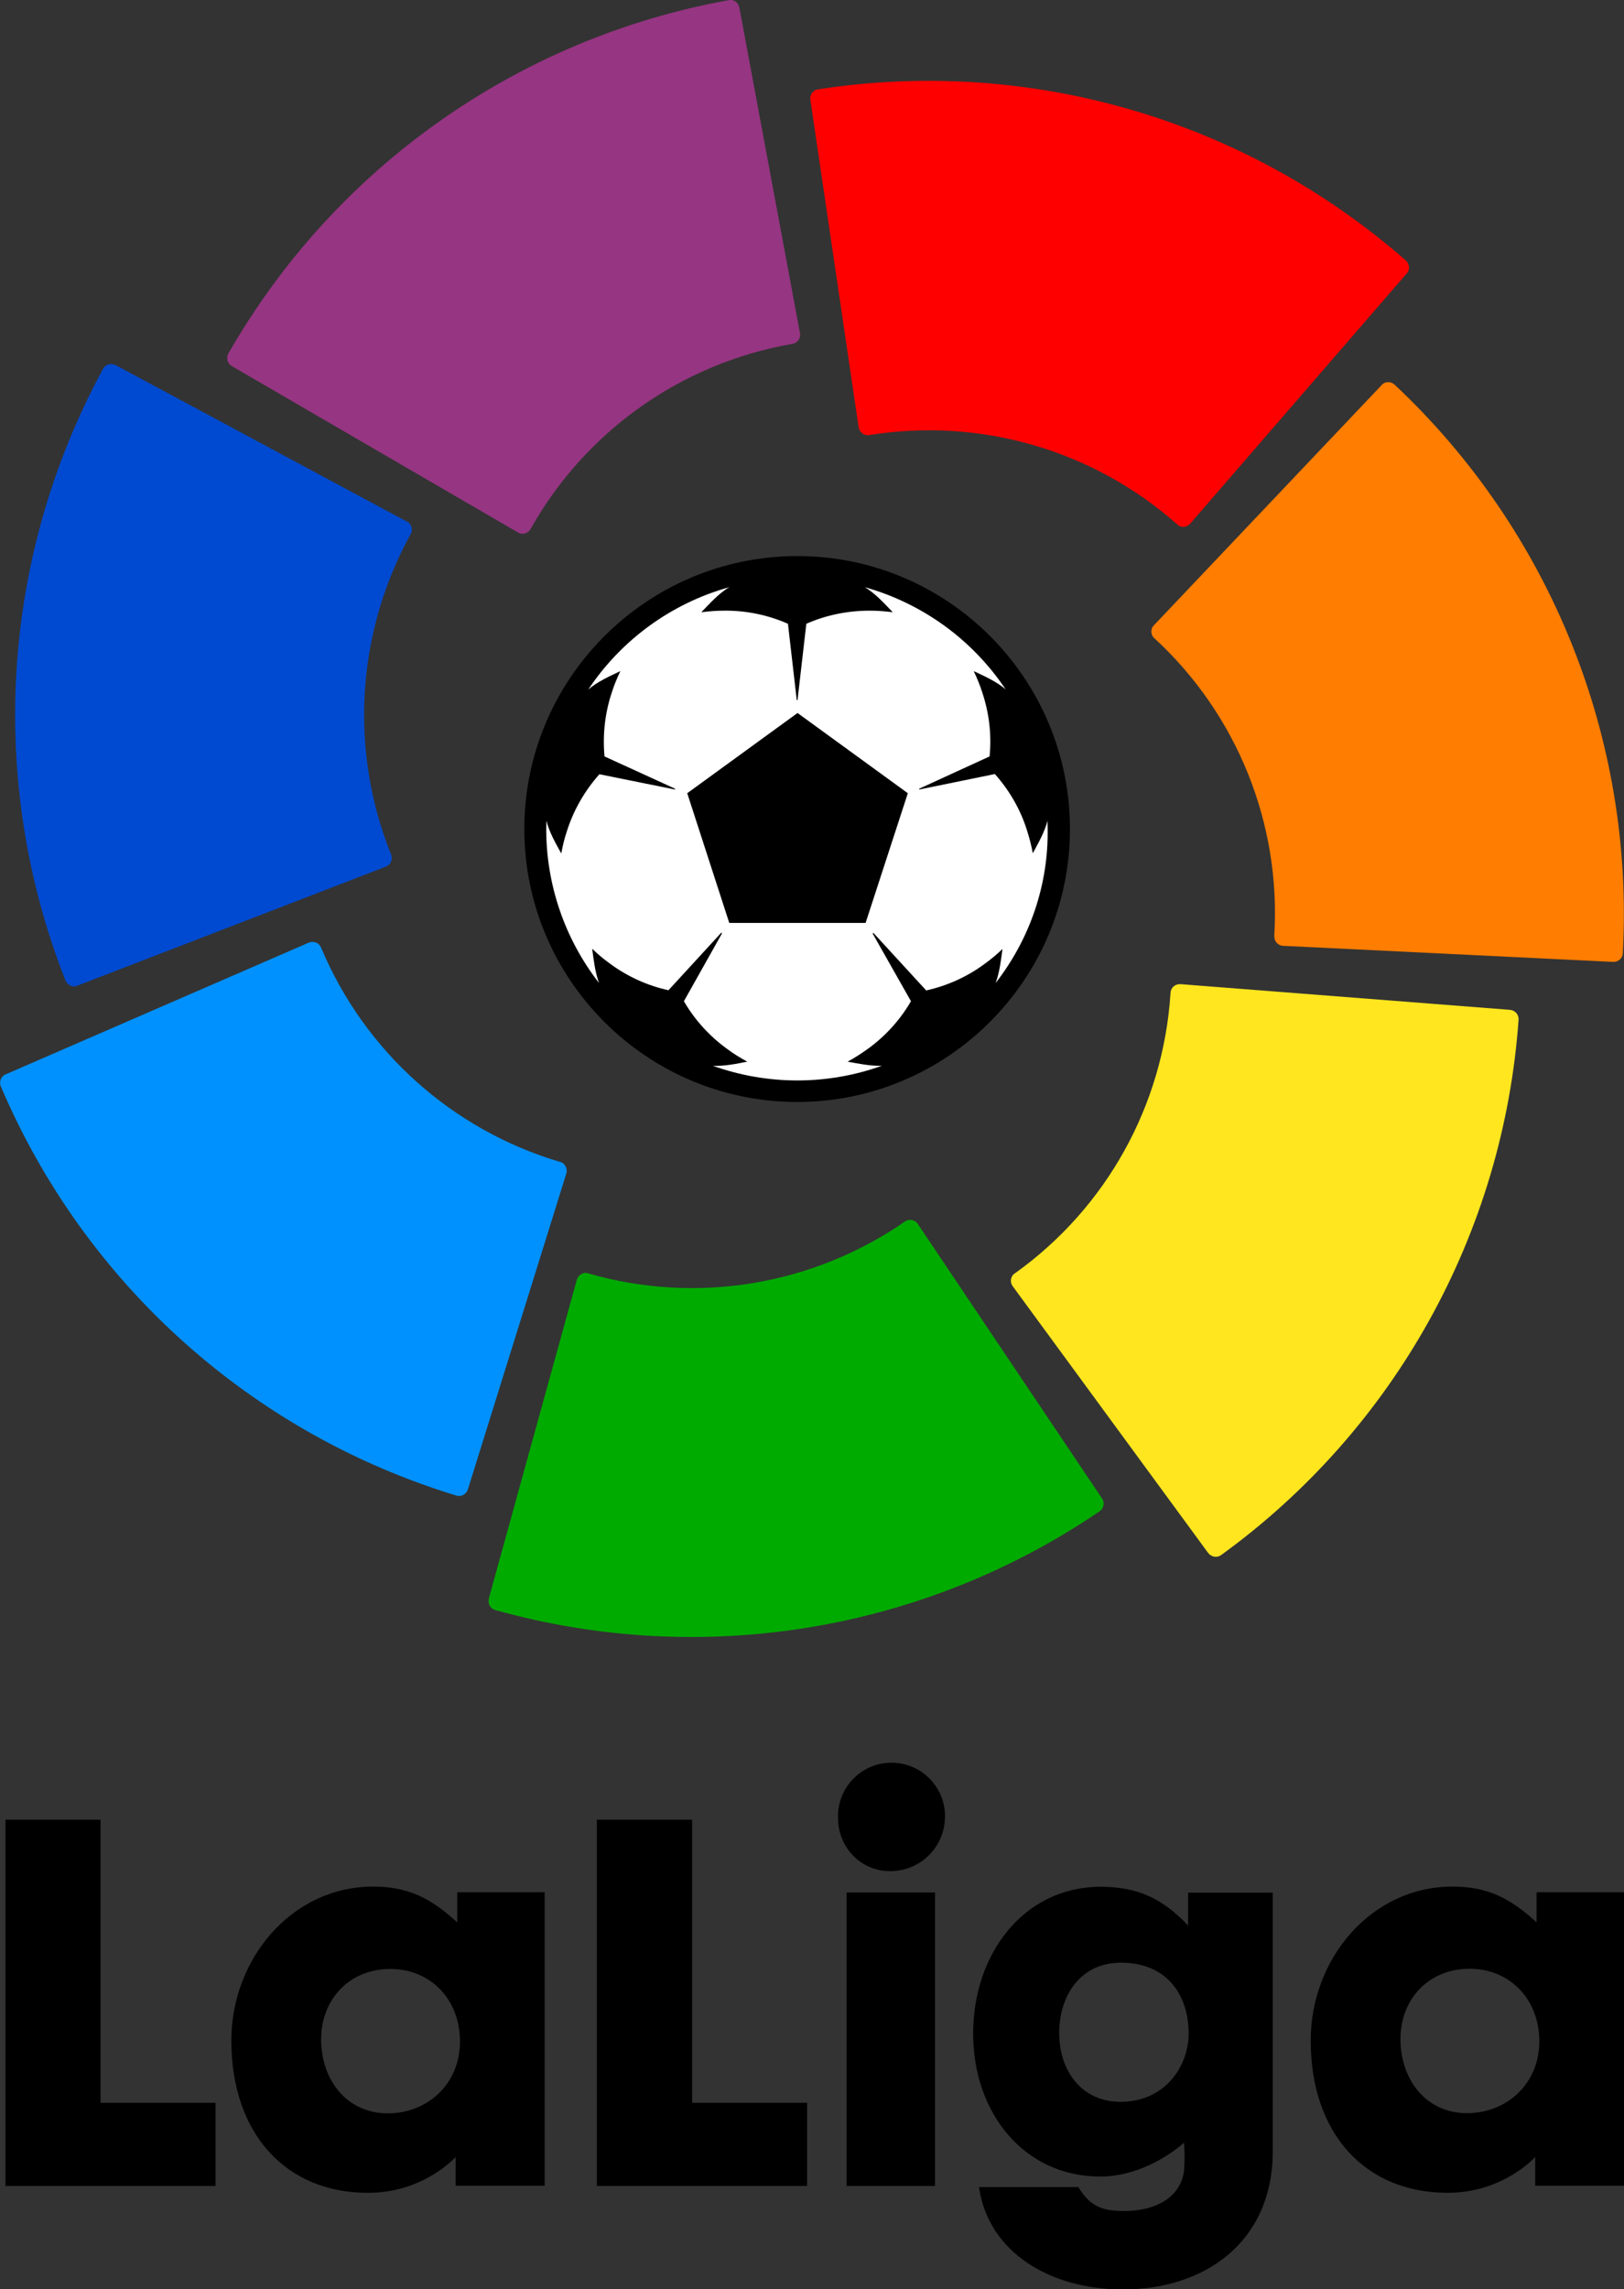
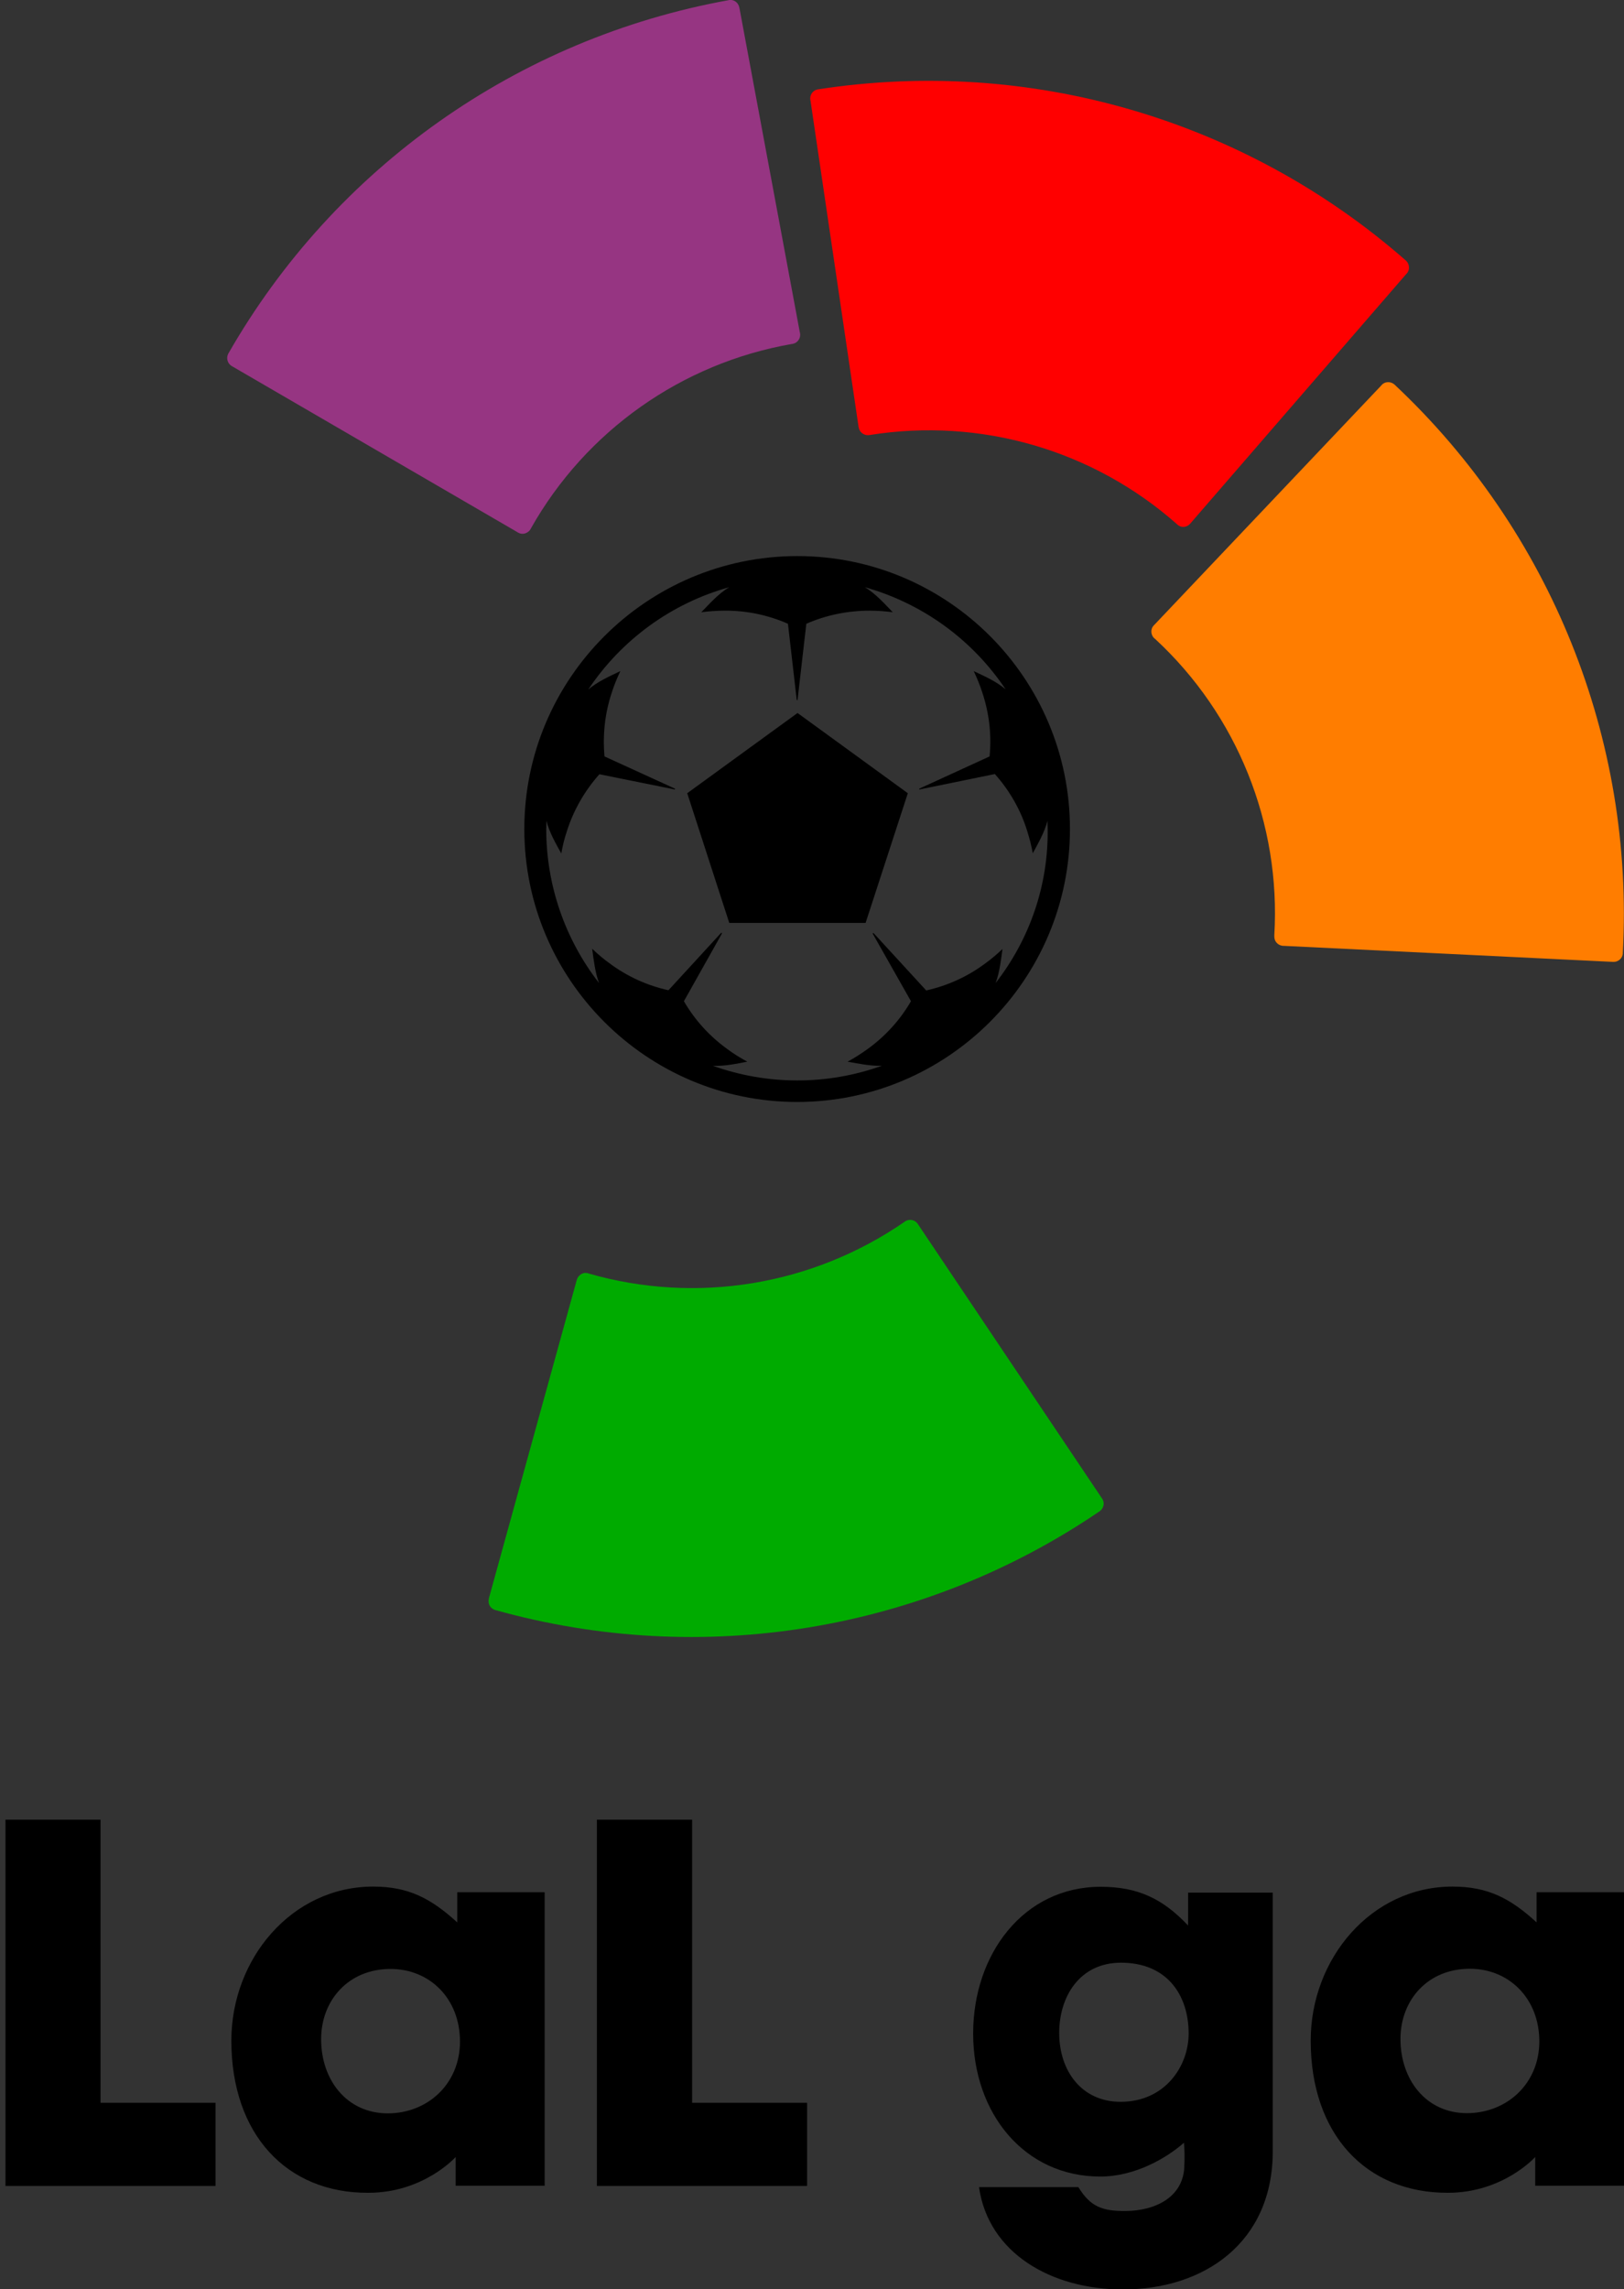
<svg xmlns="http://www.w3.org/2000/svg" version="1.1" id="Livello_1" x="0px" y="0px" viewBox="0 0 830.4 1170" enable-background="new 0 0 830.4 1170" xml:space="preserve">
  <rect x="0" y="0" width="830.4" height="1170" fill="#333333" stroke="none" />
  <g>
    <g>
-       <path fill="#FFFFFF" d="M407.7,286.1c-75.9,0-137.6,61.8-137.6,137.6s61.7,137.6,137.6,137.6s137.6-61.8,137.6-137.6    S483.6,286.1,407.7,286.1" />
      <path fill="#963582" d="M116.7,180.8c-1.2,2.3-0.3,5.2,2,6.4c0,0,0,0,0,0L264.6,272l0.3,0.2c1.6,0.9,3.5,0.8,5-0.3    c0.5-0.3,0.9-0.7,1.2-1.2c0.2-0.2,0.3-0.5,0.4-0.7c28.1-49.8,77.1-84.4,133.4-94.2c0.2,0,0.4,0,0.6-0.1c2.4-0.5,4-2.9,3.6-5.4    L409,170L378.1,4.1L378,3.8c-0.1-0.7-0.4-1.3-0.8-1.9c-1-1.4-2.6-2.1-4.3-1.9l-0.4,0.1l0,0C264.7,19.6,171.1,85.7,116.7,180.8" />
-       <path fill="#004AD1" d="M33.5,501.2c0.7,1.6,2.2,2.7,3.9,2.9c0.8,0.1,1.6-0.1,2.3-0.4L197.1,443l0.3-0.1c1.7-0.7,2.8-2.3,2.9-4.1    c0-0.6,0-1.1-0.2-1.7c-0.1-0.3-0.2-0.5-0.3-0.8c-21.2-53.1-17.5-112.9,10-163c0.1-0.2,0.2-0.3,0.3-0.5c1.1-2.2,0.3-5-1.9-6.2    l-0.3-0.1L59.3,186.7l-0.3-0.1c-0.6-0.3-1.3-0.5-2-0.5c-1.7-0.1-3.3,0.8-4.2,2.2c-0.1,0.1-0.1,0.2-0.2,0.4l0,0    C0.4,284.9-6.6,399.3,33.5,501.2" />
-       <path fill="#0091FF" d="M233.5,764.4c2.5,0.7,5.1-0.8,5.8-3.4c0,0,0,0,0,0l50.2-161l0.1-0.4c0.5-1.7-0.1-3.6-1.4-4.8    c-0.4-0.4-0.9-0.7-1.5-0.9c-0.2-0.1-0.5-0.2-0.8-0.2c-54.8-16.4-99.4-56.4-121.6-109.1c-0.1-0.2-0.1-0.4-0.2-0.5    c-0.3-0.5-0.6-1-1.1-1.5c-1.3-1.2-3.3-1.5-4.9-0.9l-0.3,0.1L3.1,549l-0.3,0.1c-0.6,0.3-1.2,0.7-1.6,1.2c-1.1,1.3-1.4,3.1-0.9,4.7    c0,0.1,0.1,0.2,0.2,0.4l0,0C43.4,656.1,128.7,732.6,233.5,764.4" />
      <path fill="#00AB00" d="M562.4,772.3c2.1-1.6,2.6-4.5,1-6.6l-94-140l-0.2-0.3c-1.4-2-4.1-2.5-6.2-1.3c-0.2,0.1-0.5,0.3-0.7,0.5    c-47.1,32.4-106.2,42.1-161.2,26.3c-0.2-0.1-0.4-0.1-0.5-0.2c-0.6-0.1-1.2-0.2-1.8-0.1c-1.8,0.3-3.2,1.6-3.8,3.3l-0.1,0.3    L250,816.8v0.3c-0.2,0.7-0.2,1.4-0.1,2.1c0.3,1.7,1.5,3,3.1,3.6c0.1,0,0.3,0.1,0.4,0.1l0,0C358.8,852.4,472,833.9,562.4,772.3" />
-       <path fill="#FFE61E" d="M776.5,521c0.1-2.6-2-4.8-4.6-4.9L603.8,503h-0.4c-1.8-0.1-3.5,0.9-4.3,2.4c-0.4,0.7-0.6,1.6-0.6,2.4    c-3.7,57.1-32.8,109.5-79.3,142.8c-0.2,0.1-0.3,0.2-0.5,0.3c-0.5,0.4-0.9,0.8-1.2,1.4c-0.9,1.6-0.8,3.5,0.3,5l0.2,0.3l99.7,136    l0.2,0.2c0.4,0.6,1,1,1.6,1.3c1.5,0.8,3.3,0.7,4.7-0.2c0.1-0.1,0.2-0.2,0.3-0.2l0,0C713.1,730.5,768.8,630.3,776.5,521" />
      <path fill="#FF7D00" d="M713,196.5c-1.3-1.1-3.1-1.5-4.8-0.9c-0.7,0.3-1.4,0.7-1.9,1.4L590.2,319.4l-0.3,0.3    c-1.2,1.3-1.5,3.2-0.8,4.9c0.2,0.5,0.5,1,0.9,1.4c0.2,0.2,0.4,0.4,0.6,0.5c42,38.8,64.4,94.4,61,151.5c0,0.2,0,0.4,0,0.6    c0,0.6,0.1,1.2,0.3,1.8c0.7,1.7,2.2,2.8,4,3h0.3l168.5,8.2h0.3c0.7,0,1.4-0.1,2-0.4c1.6-0.7,2.6-2.1,2.8-3.8c0-0.1,0-0.3,0-0.4    l0,0C835.7,377.7,792.9,271.4,713,196.5" />
      <path fill="#FF0000" d="M418.1,45.7c-1.7,0.3-3.1,1.6-3.6,3.2c-0.2,0.8-0.3,1.6-0.1,2.3L439,218.1l0.1,0.4    c0.3,1.8,1.6,3.2,3.3,3.7c0.5,0.2,1.1,0.2,1.7,0.2c0.3,0,0.5-0.1,0.8-0.1c56.5-9,114,7.7,156.8,45.5c0.1,0.1,0.3,0.3,0.4,0.4    c0.5,0.4,1,0.7,1.6,0.9c1.7,0.5,3.6,0,4.8-1.4l0.2-0.2l110.4-127.5l0.2-0.2c0.5-0.5,0.8-1.2,1-1.8c0.4-1.6,0-3.4-1.2-4.6l-0.3-0.3    l0,0C636.4,60.9,526.3,28.9,418.1,45.7" />
      <path d="M407.7,284.2c-76.9,0-139.6,62.6-139.6,139.5s62.6,139.5,139.5,139.5s139.5-62.6,139.5-139.5S484.7,284.2,407.7,284.2     M509.1,502.4c2.1-5.7,2.8-12.3,3.5-17.4c-2.8,2.7-5.9,5.3-9.1,7.6c-8.9,6.6-19.1,11.2-29.9,13.6l-27-29.4l-0.4,0.3l19.6,34.6    c-5.6,9.7-13.3,18.1-22.4,24.6c-3.2,2.3-6.5,4.4-10,6.3c5.1,0.9,11.5,2.3,17.5,2.1c-27.9,10-58.5,10-86.4,0    c6,0.3,12.5-1.1,17.6-2.1c-3.5-1.9-6.8-3.9-10-6.3c-9.1-6.5-16.8-14.9-22.4-24.6l19.5-34.7l-0.4-0.3l-27,29.4    c-10.8-2.4-21-7-29.9-13.6c-3.2-2.3-6.2-4.8-9.1-7.6c0.7,5.2,1.4,11.8,3.5,17.5c-17.5-22.5-27-50.2-27-78.7c0-1.4,0.1-2.8,0.1-4.2    c1.5,6,5,12,7.6,16.7c0.7-3.9,1.6-7.7,2.9-11.5c3.4-10.7,9.1-20.6,16.6-29l38.6,7.8l0.1-0.4l-36.1-16.5c-1-11,0.2-22.1,3.7-32.6    c1.2-3.8,2.7-7.4,4.4-11c-5,2.4-11.5,5.2-16.4,9.4c17-25.5,42.6-44.1,72.1-52.3c-5.6,3.3-10.4,8.8-14.3,12.8    c3.9-0.5,7.8-0.8,11.8-0.8c11.2-0.1,22.3,2.2,32.5,6.7l4.5,39h0.4l4.5-39c10.2-4.5,21.3-6.7,32.4-6.7c4,0,7.9,0.3,11.8,0.8    c-3.9-4-8.7-9.5-14.3-12.8c29.5,8.3,55,26.8,72,52.2c-4.8-4.1-11.4-7-16.3-9.3c1.7,3.6,3.2,7.2,4.4,11c3.5,10.5,4.8,21.6,3.7,32.6    l-36,16.5l0.1,0.4l38.6-7.9c7.5,8.4,13.2,18.3,16.5,29c1.2,3.8,2.2,7.6,2.9,11.5c2.5-4.7,6-10.6,7.5-16.6c0,1.4,0.1,2.7,0.1,4.1    C536.1,452.3,526.6,479.9,509.1,502.4" />
      <polygon points="351.4,405.4 372.9,471.7 442.6,471.7 464.2,405.4 407.8,364.4   " />
      <polygon points="2.8,930 2.8,1117.2 110.2,1117.2 110.2,1074.7 51.4,1074.7 51.4,930   " />
      <path d="M199.7,1006.3c-21.6,0-35.5,16.1-35.5,35.9c0,20.8,13.1,37.9,34.1,37.9c20.2,0,36.9-14.9,36.9-36.7    C235.2,1021.4,219.7,1006.3,199.7,1006.3 M118.3,1042.9c0-41.8,30.9-78.7,72.5-78.7c18.2,0,29.6,6.1,43,18.3v-15.4h44.7v150H233    v-14.7c0,0-16.3,18.3-44.7,18.3C146.7,1120.9,118.3,1091,118.3,1042.9" />
      <polygon points="412.7,1117.2 305.2,1117.2 305.2,930 353.9,930 353.9,1074.7 412.7,1074.7   " />
-       <path d="M478.1,1117.2h-45.2v-150h45.2V1117.2z M428.5,929c-0.4-15.1,11.5-27.7,26.6-28.1s27.7,11.5,28.1,26.6c0,0.3,0,0.6,0,0.9    c0,15.4-12.4,27.8-27.8,27.9c-0.1,0-0.1,0-0.2,0C440.4,956.4,428.5,944.4,428.5,929" />
      <path d="M573.2,1003.1c-21.2,0-31.6,17.4-31.6,35.9c0,19.3,11.4,35.2,31.4,35.2c22.6,0,34.8-18.1,34.8-35    C607.7,1019.3,596.5,1003.1,573.2,1003.1 M497.6,1039.3c0-40.6,25.8-75,65.2-75c19,0,31.8,6.1,44.7,19.8v-16.8h43.3v132.2    c0,46.4-34.8,70.6-76.6,70.6c-36.7,0-68.8-18.6-73.6-52.3h50.8c6.3,10.3,12.6,12.2,23.8,12.2c15.8,0,30.4-7.3,30.4-23.7    c0.2-3.7,0.1-7.5-0.2-11.2c-8.8,7.8-25,17.3-42.8,17.3C523.8,1112.4,497.6,1080.1,497.6,1039.3" />
      <path d="M751.6,1006.2c-21.7,0-35.5,16.1-35.5,35.9c0,20.8,13.1,37.9,34,37.9c20.2,0,37-14.9,37-36.7    C787.1,1021.4,771.6,1006.2,751.6,1006.2 M670.2,1042.9c0-41.8,30.9-78.7,72.5-78.7c18.2,0,29.7,6.1,43,18.3v-15.4h44.8v150h-45.5    v-14.7c0,0-16.3,18.3-44.7,18.3C698.6,1120.8,670.2,1091,670.2,1042.9" />
    </g>
  </g>
</svg>